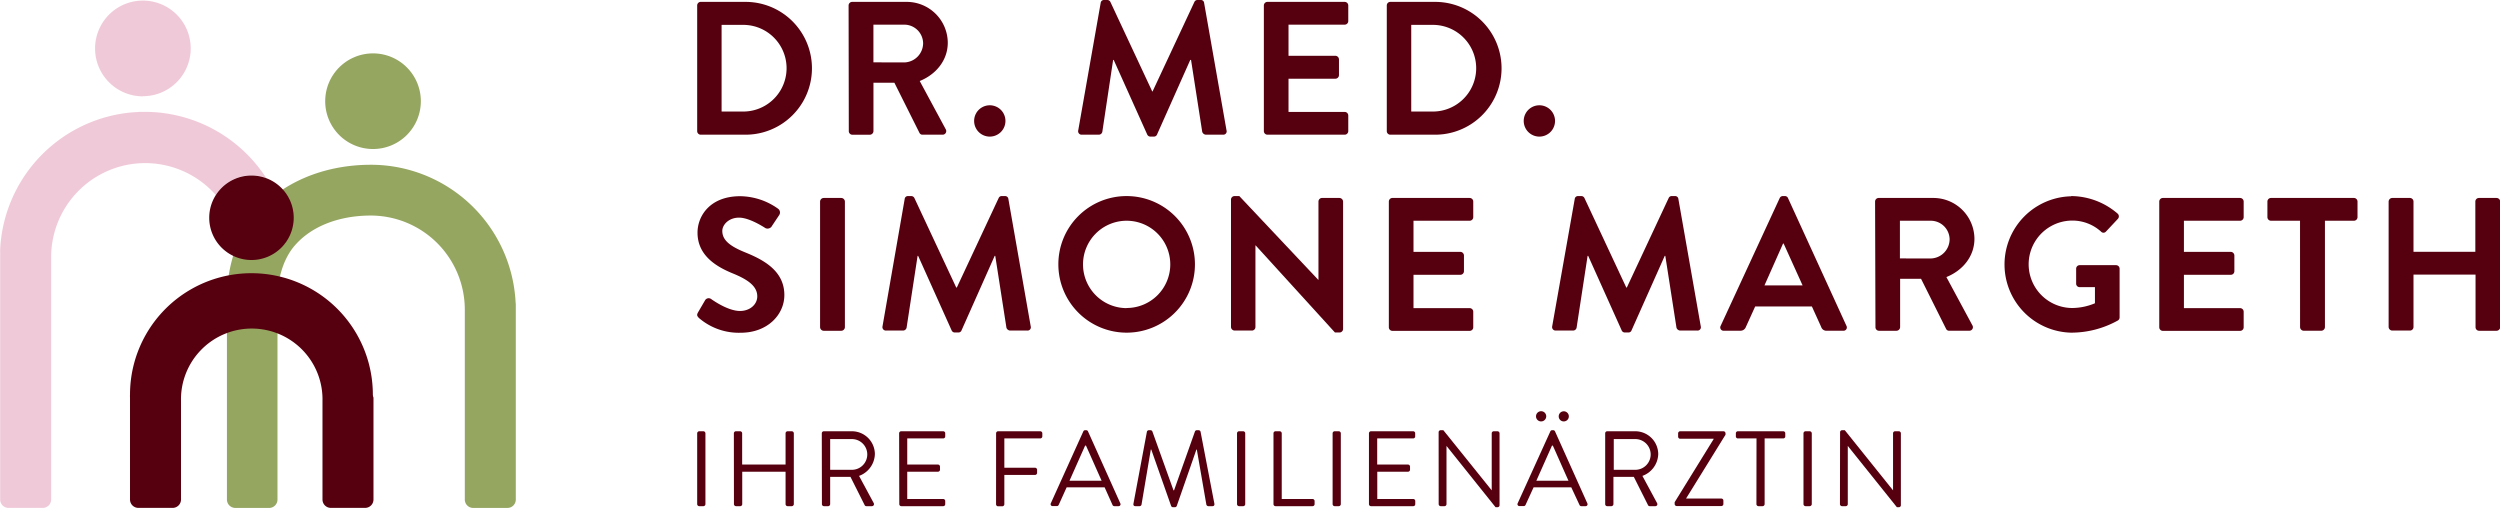
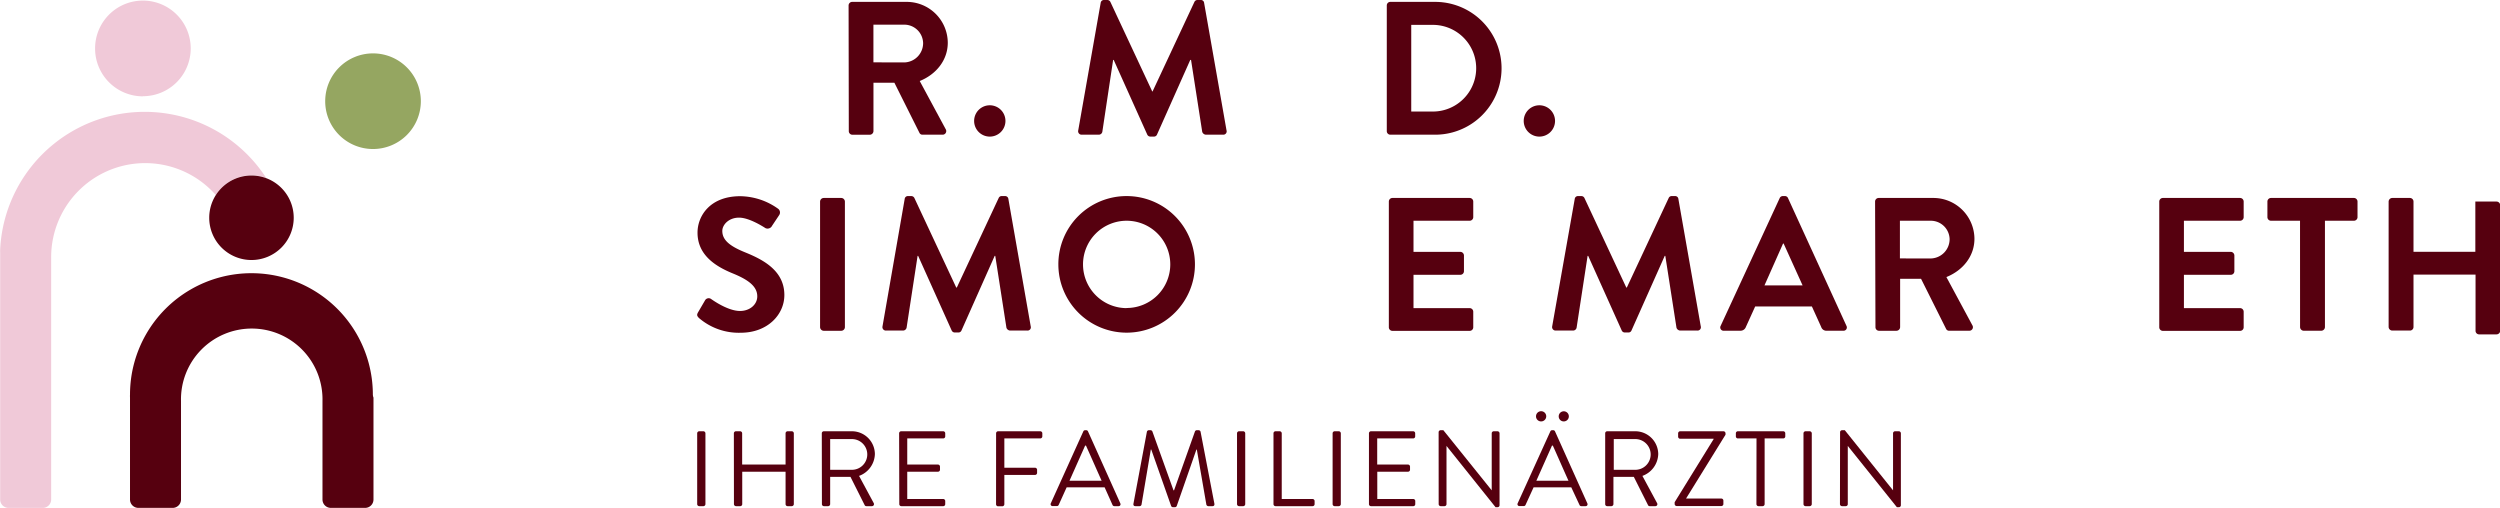
<svg xmlns="http://www.w3.org/2000/svg" id="Ebene_1" data-name="Ebene 1" viewBox="0 0 597.08 121.27">
  <defs>
    <style>.cls-1{fill:#56000f;}.cls-2{fill:#f0c9d8;}.cls-3{fill:#95a661;}</style>
  </defs>
-   <path class="cls-1" d="M232.24,204.73a.85.85,0,0,1,.81-.87h10.74a15.86,15.86,0,1,1,0,31.72H233.05a.85.85,0,0,1-.81-.86Zm11,25.32a10.35,10.35,0,0,0,0-20.7h-5.17v20.7Z" transform="translate(-65.73 -203.41)" />
  <path class="cls-1" d="M268.4,204.73a.86.86,0,0,1,.86-.87h12.95a9.81,9.81,0,0,1,9.88,9.74c0,4.17-2.76,7.57-6.7,9.16l6.2,11.5a.86.86,0,0,1-.77,1.32h-4.75a.79.79,0,0,1-.73-.41l-6-12h-5v11.56a.89.89,0,0,1-.86.86h-4.17a.86.86,0,0,1-.86-.86Zm13.32,13.59a4.61,4.61,0,0,0,4.48-4.62,4.5,4.5,0,0,0-4.48-4.4h-7.39v9Z" transform="translate(-65.73 -203.41)" />
  <path class="cls-1" d="M301.93,228.56a3.74,3.74,0,1,1,0,7.47,3.74,3.74,0,0,1,0-7.47Z" transform="translate(-65.73 -203.41)" />
  <path class="cls-1" d="M328.61,204.09a.77.77,0,0,1,.82-.68h.72a.81.81,0,0,1,.77.45l10,21.39H341l10-21.39a.79.79,0,0,1,.77-.45h.73a.76.76,0,0,1,.81.68l5.35,30.44a.8.8,0,0,1-.82,1.05h-4.12a1,1,0,0,1-.86-.68l-2.67-17.17H350l-7.93,17.8a.77.77,0,0,1-.77.5h-.81a.81.81,0,0,1-.77-.5l-8-17.8h-.14L329,234.9a.87.87,0,0,1-.81.68h-4.08a.83.83,0,0,1-.86-1.05Z" transform="translate(-65.73 -203.41)" />
-   <path class="cls-1" d="M367.58,204.73a.86.86,0,0,1,.86-.87h18.44a.86.86,0,0,1,.86.87v3.71a.86.86,0,0,1-.86.86H373.47v7.43h11.19a.89.89,0,0,1,.86.86v3.76a.86.86,0,0,1-.86.86H373.47v7.93h13.41a.86.86,0,0,1,.86.86v3.72a.86.86,0,0,1-.86.86H368.44a.86.86,0,0,1-.86-.86Z" transform="translate(-65.73 -203.41)" />
  <path class="cls-1" d="M396.94,204.73a.85.85,0,0,1,.82-.87h10.73a15.86,15.86,0,1,1,0,31.72H397.76a.85.85,0,0,1-.82-.86Zm11,25.32a10.35,10.35,0,0,0,0-20.7h-5.16v20.7Z" transform="translate(-65.73 -203.41)" />
  <path class="cls-1" d="M433.19,228.56a3.74,3.74,0,1,1,0,7.47,3.74,3.74,0,0,1,0-7.47Z" transform="translate(-65.73 -203.41)" />
  <path class="cls-1" d="M232.45,278l1.64-2.81a1,1,0,0,1,1.54-.32c.22.14,3.89,2.81,6.84,2.81,2.35,0,4.12-1.54,4.12-3.49,0-2.31-2-3.9-5.75-5.44-4.26-1.72-8.52-4.44-8.52-9.78,0-4,3-8.7,10.19-8.7a15.84,15.84,0,0,1,9.06,3,1.11,1.11,0,0,1,.27,1.49l-1.72,2.58a1.19,1.19,0,0,1-1.58.55c-.37-.23-3.81-2.5-6.3-2.5s-4,1.73-4,3.17c0,2.13,1.68,3.58,5.35,5.08,4.39,1.77,9.47,4.39,9.47,10.24,0,4.66-4,9-10.42,9a14.59,14.59,0,0,1-10-3.54C232.27,278.92,232.05,278.69,232.45,278Z" transform="translate(-65.73 -203.41)" />
  <path class="cls-1" d="M261.59,251.55a.89.89,0,0,1,.86-.86h4.21a.89.89,0,0,1,.86.86v30a.88.88,0,0,1-.86.86h-4.21a.89.89,0,0,1-.86-.86Z" transform="translate(-65.73 -203.41)" />
  <path class="cls-1" d="M281.8,250.92a.76.76,0,0,1,.81-.68h.73a.83.83,0,0,1,.77.45l10,21.39h.14l10-21.39a.77.77,0,0,1,.77-.45h.72a.77.77,0,0,1,.82.68l5.34,30.44a.78.78,0,0,1-.81,1h-4.13a1,1,0,0,1-.86-.67l-2.67-17.17h-.14l-7.92,17.8a.78.78,0,0,1-.77.5h-.82a.82.82,0,0,1-.77-.5l-8-17.8h-.13l-2.63,17.17a.88.88,0,0,1-.82.67h-4.07a.82.82,0,0,1-.86-1Z" transform="translate(-65.73 -203.41)" />
  <path class="cls-1" d="M334.76,250.24a16.31,16.31,0,1,1-16.26,16.35A16.28,16.28,0,0,1,334.76,250.24Zm0,26.73a10.42,10.42,0,1,0-10.37-10.38A10.44,10.44,0,0,0,334.76,277Z" transform="translate(-65.73 -203.41)" />
-   <path class="cls-1" d="M359.73,251.05a.85.85,0,0,1,.86-.81h1.13l18.85,20h.05V251.55a.86.86,0,0,1,.86-.86h4.16a.89.89,0,0,1,.86.86V282a.85.85,0,0,1-.86.82h-1.08l-18.94-20.8h-.05v19.48a.85.85,0,0,1-.86.86h-4.12a.89.89,0,0,1-.86-.86Z" transform="translate(-65.73 -203.41)" />
  <path class="cls-1" d="M397.43,251.55a.86.86,0,0,1,.86-.86h18.44a.86.86,0,0,1,.86.86v3.72a.86.86,0,0,1-.86.86H403.32v7.43h11.19a.89.89,0,0,1,.86.86v3.76a.86.86,0,0,1-.86.86H403.32V277h13.41a.86.86,0,0,1,.86.86v3.71a.85.85,0,0,1-.86.86H398.29a.85.85,0,0,1-.86-.86Z" transform="translate(-65.73 -203.41)" />
  <path class="cls-1" d="M441.83,250.92a.77.77,0,0,1,.82-.68h.72a.82.82,0,0,1,.77.45l10,21.39h.13l10-21.39a.78.78,0,0,1,.77-.45h.73a.76.76,0,0,1,.81.68l5.35,30.44a.79.79,0,0,1-.82,1h-4.12a1,1,0,0,1-.86-.67l-2.67-17.17h-.14l-7.93,17.8a.77.77,0,0,1-.77.5h-.81a.81.81,0,0,1-.77-.5l-8-17.8h-.14l-2.63,17.17a.86.86,0,0,1-.81.67H437.3a.83.83,0,0,1-.86-1Z" transform="translate(-65.73 -203.41)" />
  <path class="cls-1" d="M476.68,281.23l14.09-30.49a.81.81,0,0,1,.77-.5H492a.78.78,0,0,1,.77.5l13.95,30.49a.79.79,0,0,1-.77,1.17H502a1.29,1.29,0,0,1-1.31-.9l-2.22-4.89H484.92l-2.22,4.89a1.36,1.36,0,0,1-1.31.9h-3.94A.79.79,0,0,1,476.68,281.23Zm19.57-9.65-4.53-10h-.14l-4.44,10Z" transform="translate(-65.73 -203.41)" />
  <path class="cls-1" d="M513.56,251.55a.86.86,0,0,1,.86-.86h13a9.81,9.81,0,0,1,9.87,9.74c0,4.17-2.76,7.57-6.7,9.15l6.2,11.51a.85.85,0,0,1-.77,1.31h-4.75a.78.78,0,0,1-.73-.4l-6-12h-5v11.55a.89.89,0,0,1-.86.86h-4.17a.85.85,0,0,1-.86-.86Zm13.32,13.59a4.61,4.61,0,0,0,4.48-4.62,4.5,4.5,0,0,0-4.48-4.39h-7.39v9Z" transform="translate(-65.73 -203.41)" />
-   <path class="cls-1" d="M560.45,250.24a17.12,17.12,0,0,1,11.06,4.21.88.88,0,0,1,0,1.27l-2.81,3a.78.78,0,0,1-1.18,0,10.2,10.2,0,0,0-6.84-2.63,10.44,10.44,0,0,0,0,20.88,14.23,14.23,0,0,0,5.39-1.13v-3.85h-3.62a.83.83,0,0,1-.87-.82v-3.57a.84.84,0,0,1,.87-.86h8.69a.85.85,0,0,1,.82.86v11.59a.88.88,0,0,1-.36.73,22.94,22.94,0,0,1-11.24,2.94,16.29,16.29,0,0,1,0-32.57Z" transform="translate(-65.73 -203.41)" />
  <path class="cls-1" d="M581.43,251.55a.87.87,0,0,1,.86-.86h18.44a.86.86,0,0,1,.86.86v3.72a.86.86,0,0,1-.86.86H587.32v7.43h11.19a.89.89,0,0,1,.86.86v3.76a.85.85,0,0,1-.86.86H587.32V277h13.41a.86.86,0,0,1,.86.86v3.71a.85.85,0,0,1-.86.86H582.29a.86.86,0,0,1-.86-.86Z" transform="translate(-65.73 -203.41)" />
  <path class="cls-1" d="M615.05,256.13h-6.93a.86.86,0,0,1-.86-.86v-3.72a.86.86,0,0,1,.86-.86h19.8a.86.86,0,0,1,.86.86v3.72a.86.86,0,0,1-.86.86H621v25.41a.89.89,0,0,1-.86.86h-4.22a.89.89,0,0,1-.86-.86Z" transform="translate(-65.73 -203.41)" />
-   <path class="cls-1" d="M636.21,251.55a.89.89,0,0,1,.86-.86h4.22a.86.86,0,0,1,.86.86v12h14.77v-12a.86.86,0,0,1,.86-.86H662a.89.89,0,0,1,.86.86v30a.89.89,0,0,1-.86.86h-4.17a.85.85,0,0,1-.86-.86V269H642.15v12.5a.85.85,0,0,1-.86.86h-4.22a.89.89,0,0,1-.86-.86Z" transform="translate(-65.73 -203.41)" />
+   <path class="cls-1" d="M636.21,251.55a.89.89,0,0,1,.86-.86h4.22a.86.86,0,0,1,.86.86v12h14.77v-12H662a.89.89,0,0,1,.86.86v30a.89.89,0,0,1-.86.86h-4.17a.85.85,0,0,1-.86-.86V269H642.15v12.5a.85.85,0,0,1-.86.86h-4.22a.89.89,0,0,1-.86-.86Z" transform="translate(-65.73 -203.41)" />
  <path class="cls-1" d="M232.24,306.9a.5.5,0,0,1,.49-.49h1a.5.5,0,0,1,.48.49v16.91a.5.5,0,0,1-.48.49h-1a.5.5,0,0,1-.49-.49Z" transform="translate(-65.73 -203.41)" />
  <path class="cls-1" d="M241,306.9a.5.5,0,0,1,.49-.49h1a.49.49,0,0,1,.49.49v7.46h10.37V306.9a.49.49,0,0,1,.49-.49h1a.5.5,0,0,1,.48.49v16.91a.5.5,0,0,1-.48.49h-1a.49.49,0,0,1-.49-.49v-7.74H243v7.74a.49.49,0,0,1-.49.49h-1a.5.5,0,0,1-.49-.49Z" transform="translate(-65.73 -203.41)" />
  <path class="cls-1" d="M262,306.9a.49.49,0,0,1,.49-.49h6.62a5.49,5.49,0,0,1,5.57,5.44,5.72,5.72,0,0,1-3.78,5.22l3.5,6.49a.49.49,0,0,1-.44.74h-1.3a.44.44,0,0,1-.41-.23l-3.4-6.77H264v6.51a.5.5,0,0,1-.48.49h-1a.49.49,0,0,1-.49-.49Zm7,8.71a3.67,3.67,0,1,0,0-7.33h-5v7.33Z" transform="translate(-65.73 -203.41)" />
  <path class="cls-1" d="M280.47,306.9a.49.49,0,0,1,.49-.49H291a.48.48,0,0,1,.48.49v.74a.48.48,0,0,1-.48.48h-8.59v6.24h7.33a.5.5,0,0,1,.49.48v.75a.48.48,0,0,1-.49.48h-7.33v6.52H291a.48.48,0,0,1,.48.48v.74a.48.48,0,0,1-.48.49H281a.49.49,0,0,1-.49-.49Z" transform="translate(-65.73 -203.41)" />
  <path class="cls-1" d="M303.63,306.9a.49.49,0,0,1,.49-.49h10.06a.49.49,0,0,1,.49.49v.74a.49.49,0,0,1-.49.48H305.6v7h7.33a.5.5,0,0,1,.49.49v.74a.5.5,0,0,1-.49.49H305.6v7a.5.5,0,0,1-.49.49h-1a.49.49,0,0,1-.49-.49Z" transform="translate(-65.73 -203.41)" />
  <path class="cls-1" d="M316.69,323.63l7.77-17.19a.46.46,0,0,1,.43-.28h.26a.44.44,0,0,1,.43.28l7.72,17.19a.46.46,0,0,1-.43.67h-1a.49.49,0,0,1-.43-.28l-1.89-4.22h-9.07L318.58,324a.47.47,0,0,1-.43.28h-1A.46.46,0,0,1,316.69,323.63Zm12.14-5.41c-1.25-2.79-2.48-5.6-3.73-8.38h-.21l-3.73,8.38Z" transform="translate(-65.73 -203.41)" />
  <path class="cls-1" d="M339.65,306.51a.48.48,0,0,1,.45-.35h.41a.48.48,0,0,1,.44.28L346,320.52h.13l5-14.08a.47.47,0,0,1,.43-.28H352a.48.48,0,0,1,.46.35l3.3,17.17c.07.36-.08.62-.46.62h-1a.52.52,0,0,1-.45-.36l-2.28-13.16h-.1l-4.7,13.49a.5.5,0,0,1-.44.28h-.46a.5.5,0,0,1-.43-.28l-4.75-13.49h-.11l-2.22,13.16a.49.49,0,0,1-.46.36h-1c-.38,0-.54-.26-.46-.62Z" transform="translate(-65.73 -203.41)" />
  <path class="cls-1" d="M361.17,306.9a.5.5,0,0,1,.48-.49h1a.5.5,0,0,1,.48.49v16.91a.5.5,0,0,1-.48.49h-1a.5.5,0,0,1-.48-.49Z" transform="translate(-65.73 -203.41)" />
  <path class="cls-1" d="M369.88,306.9a.49.49,0,0,1,.49-.49h1a.5.5,0,0,1,.48.49v15.69h7.36a.49.49,0,0,1,.49.48v.74a.49.49,0,0,1-.49.49h-8.84a.49.49,0,0,1-.49-.49Z" transform="translate(-65.73 -203.41)" />
  <path class="cls-1" d="M384,306.9a.5.5,0,0,1,.48-.49h1a.5.5,0,0,1,.48.49v16.91a.5.5,0,0,1-.48.49h-1a.5.5,0,0,1-.48-.49Z" transform="translate(-65.73 -203.41)" />
  <path class="cls-1" d="M392.68,306.9a.49.49,0,0,1,.49-.49h10.07a.48.48,0,0,1,.48.49v.74a.48.48,0,0,1-.48.48h-8.59v6.24H402a.5.5,0,0,1,.49.48v.75a.48.48,0,0,1-.49.48h-7.33v6.52h8.59a.48.48,0,0,1,.48.48v.74a.48.48,0,0,1-.48.49H393.17a.49.49,0,0,1-.49-.49Z" transform="translate(-65.73 -203.41)" />
  <path class="cls-1" d="M409.32,306.62a.48.48,0,0,1,.49-.46h.64L422,320.52h0V306.9a.49.49,0,0,1,.49-.49h.89a.5.5,0,0,1,.49.49v17.19a.48.48,0,0,1-.49.46h-.46l-11.72-14.64h0v13.9a.49.49,0,0,1-.49.49h-.89a.5.5,0,0,1-.49-.49Z" transform="translate(-65.73 -203.41)" />
  <path class="cls-1" d="M428.19,323.63,436,306.44a.44.44,0,0,1,.43-.28h.26a.45.45,0,0,1,.43.28l7.72,17.19a.46.46,0,0,1-.44.67h-1a.47.47,0,0,1-.43-.28L441,319.8H432L430.08,324a.47.47,0,0,1-.43.28h-1A.46.46,0,0,1,428.19,323.63Zm4.39-20.77a1.22,1.22,0,1,1,1.2,1.2A1.21,1.21,0,0,1,432.58,302.86Zm7.75,15.36c-1.26-2.79-2.48-5.6-3.73-8.38h-.21l-3.73,8.38ZM438,302.86a1.21,1.21,0,1,1,1.2,1.2A1.2,1.2,0,0,1,438,302.86Z" transform="translate(-65.73 -203.41)" />
  <path class="cls-1" d="M449.1,306.9a.48.48,0,0,1,.48-.49h6.62a5.49,5.49,0,0,1,5.57,5.44,5.72,5.72,0,0,1-3.78,5.22l3.5,6.49a.48.48,0,0,1-.43.74h-1.31a.44.44,0,0,1-.41-.23l-3.4-6.77h-4.87v6.51a.51.51,0,0,1-.49.49h-1a.48.48,0,0,1-.48-.49Zm7,8.71a3.67,3.67,0,1,0,0-7.33h-4.95v7.33Z" transform="translate(-65.73 -203.41)" />
  <path class="cls-1" d="M465.69,323.35,475,308.28v-.08h-8a.5.5,0,0,1-.48-.48v-.82a.5.5,0,0,1,.48-.49h10.35a.5.5,0,0,1,.49.49v.33l-9.43,15.25v0h8.43a.49.49,0,0,1,.49.48v.82a.49.49,0,0,1-.49.49H466.17a.5.5,0,0,1-.48-.49Z" transform="translate(-65.73 -203.41)" />
  <path class="cls-1" d="M485.24,308.12h-4.45a.48.48,0,0,1-.48-.48v-.74a.48.48,0,0,1,.48-.49h10.84a.48.48,0,0,1,.48.49v.74a.48.48,0,0,1-.48.48h-4.45v15.69a.5.5,0,0,1-.48.49h-1a.5.5,0,0,1-.48-.49Z" transform="translate(-65.73 -203.41)" />
  <path class="cls-1" d="M496.46,306.9a.5.5,0,0,1,.49-.49h1a.51.51,0,0,1,.49.49v16.91a.51.51,0,0,1-.49.49h-1a.5.5,0,0,1-.49-.49Z" transform="translate(-65.73 -203.41)" />
  <path class="cls-1" d="M505.2,306.62a.48.48,0,0,1,.49-.46h.64l11.52,14.36h0V306.9a.49.49,0,0,1,.49-.49h.89a.5.5,0,0,1,.49.49v17.19a.48.48,0,0,1-.49.46h-.46l-11.73-14.64h0v13.9a.49.49,0,0,1-.49.49h-.89a.5.5,0,0,1-.49-.49Z" transform="translate(-65.73 -203.41)" />
  <path class="cls-2" d="M117.28,250a10.08,10.08,0,0,1,8.52-4.7,9.88,9.88,0,0,1,3.53.65,34.56,34.56,0,0,0-63.56,17,6.12,6.12,0,0,0,0,.74v54.92h0v4.1a2,2,0,0,0,2,2h8.18a2,2,0,0,0,2-2v-4s0-.1,0-.15V264.74A22.46,22.46,0,0,1,117.28,250Z" transform="translate(-65.73 -203.41)" />
  <path class="cls-3" d="M154.82,239a11.42,11.42,0,1,0-11.42-11.42A11.41,11.41,0,0,0,154.82,239" transform="translate(-65.73 -203.41)" />
  <path class="cls-2" d="M99.86,226.39A11.42,11.42,0,1,0,88.44,215a11.42,11.42,0,0,0,11.42,11.42" transform="translate(-65.73 -203.41)" />
-   <path class="cls-3" d="M132,274.69c0-4.72,1.42-9.29,3.79-12.23,3.89-4.82,10.63-7.57,18.5-7.57a22.48,22.48,0,0,1,22.45,22.46v41.27c0,.06,0,.11,0,.17v3.93a2,2,0,0,0,2,2h8.18a2,2,0,0,0,2-2V302.43h0V276.31a6.13,6.13,0,0,0-.05-.74,34.62,34.62,0,0,0-34.53-32.81c-11.55,0-21.73,4.41-27.93,12.08-4.12,5.1-6.48,12.34-6.48,19.85,0,.15,0,.56,0,.62v47.41a2,2,0,0,0,2,2H130a2,2,0,0,0,2-2V275.31" transform="translate(-65.73 -203.41)" />
  <path class="cls-1" d="M125.8,265.51a10.09,10.09,0,1,0-10.1-10.09A10.09,10.09,0,0,0,125.8,265.51Z" transform="translate(-65.73 -203.41)" />
  <path class="cls-1" d="M154.78,297.66a29,29,0,0,0-58,0,5.48,5.48,0,0,0,0,.7v20.26h0v4.09a2,2,0,0,0,2,2h8.18a2,2,0,0,0,2-2v-3.94a.77.77,0,0,0,0-.15V299.19a16.9,16.9,0,1,1,33.79,0v19.43c0,.05,0,.1,0,.16v3.93a2,2,0,0,0,2,2h8.18a2,2,0,0,0,2-2v-4.09h0V298.36C154.82,298.13,154.8,297.89,154.78,297.66Z" transform="translate(-65.73 -203.41)" />
</svg>